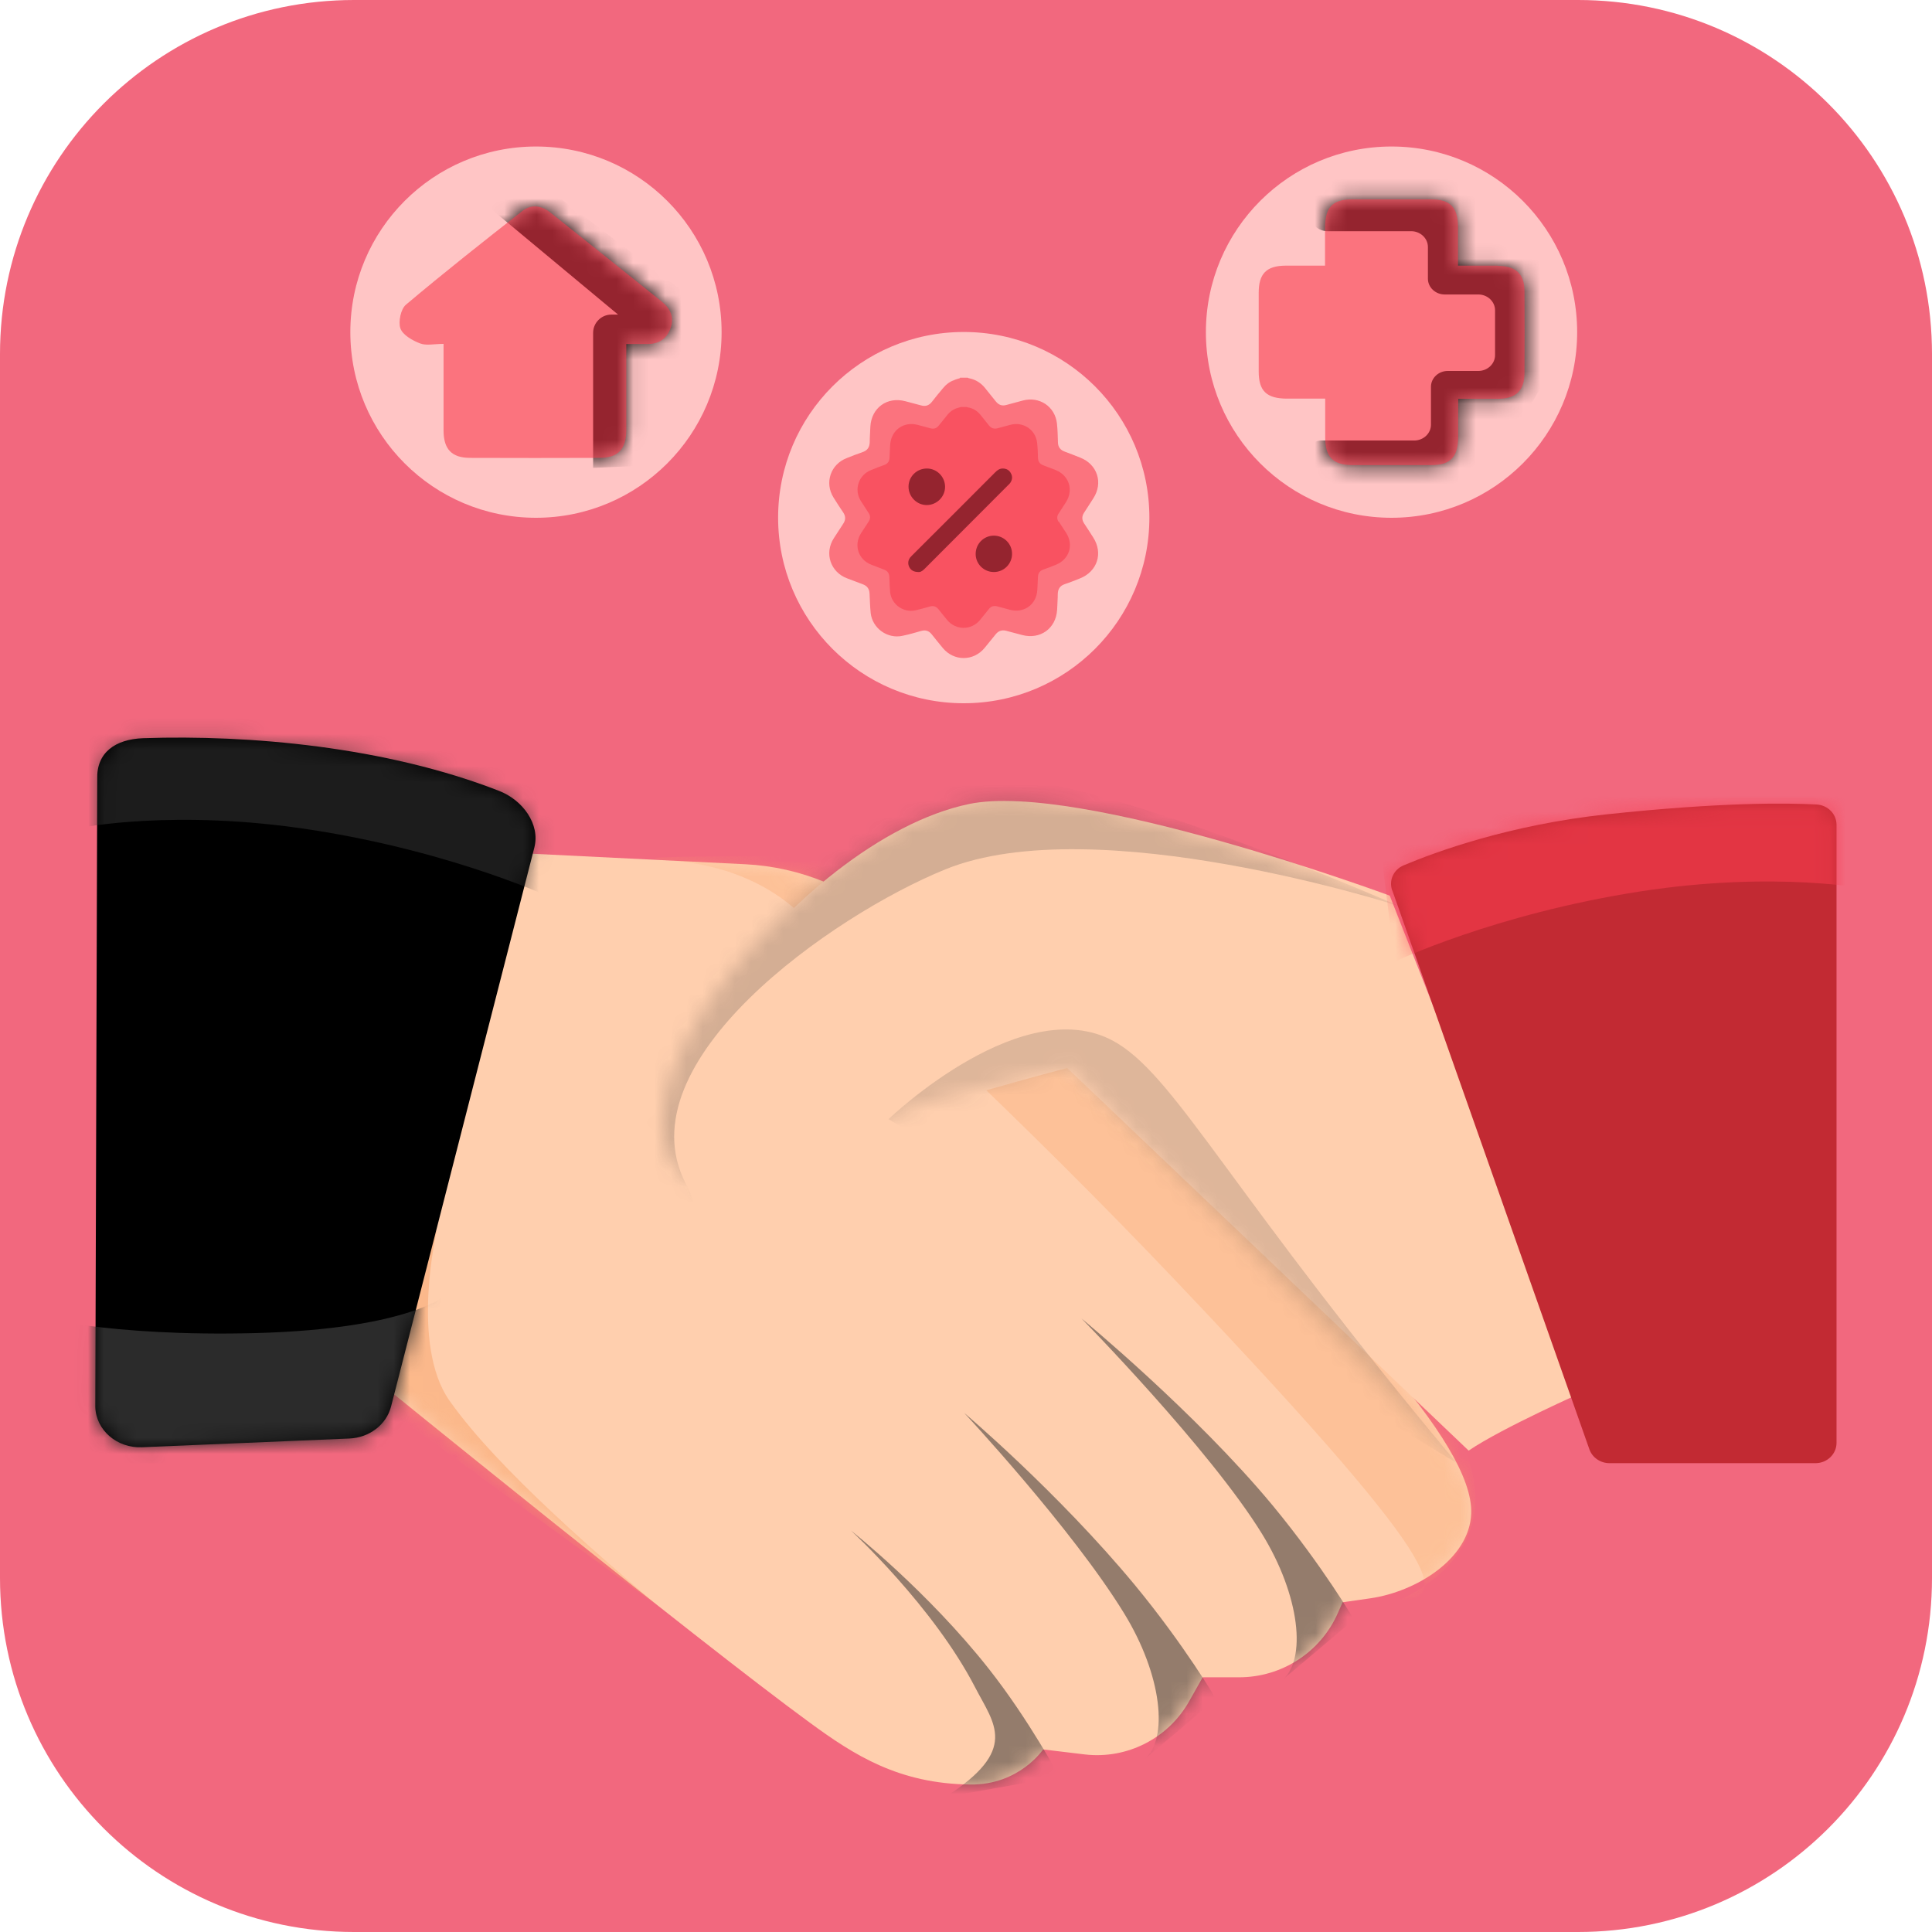
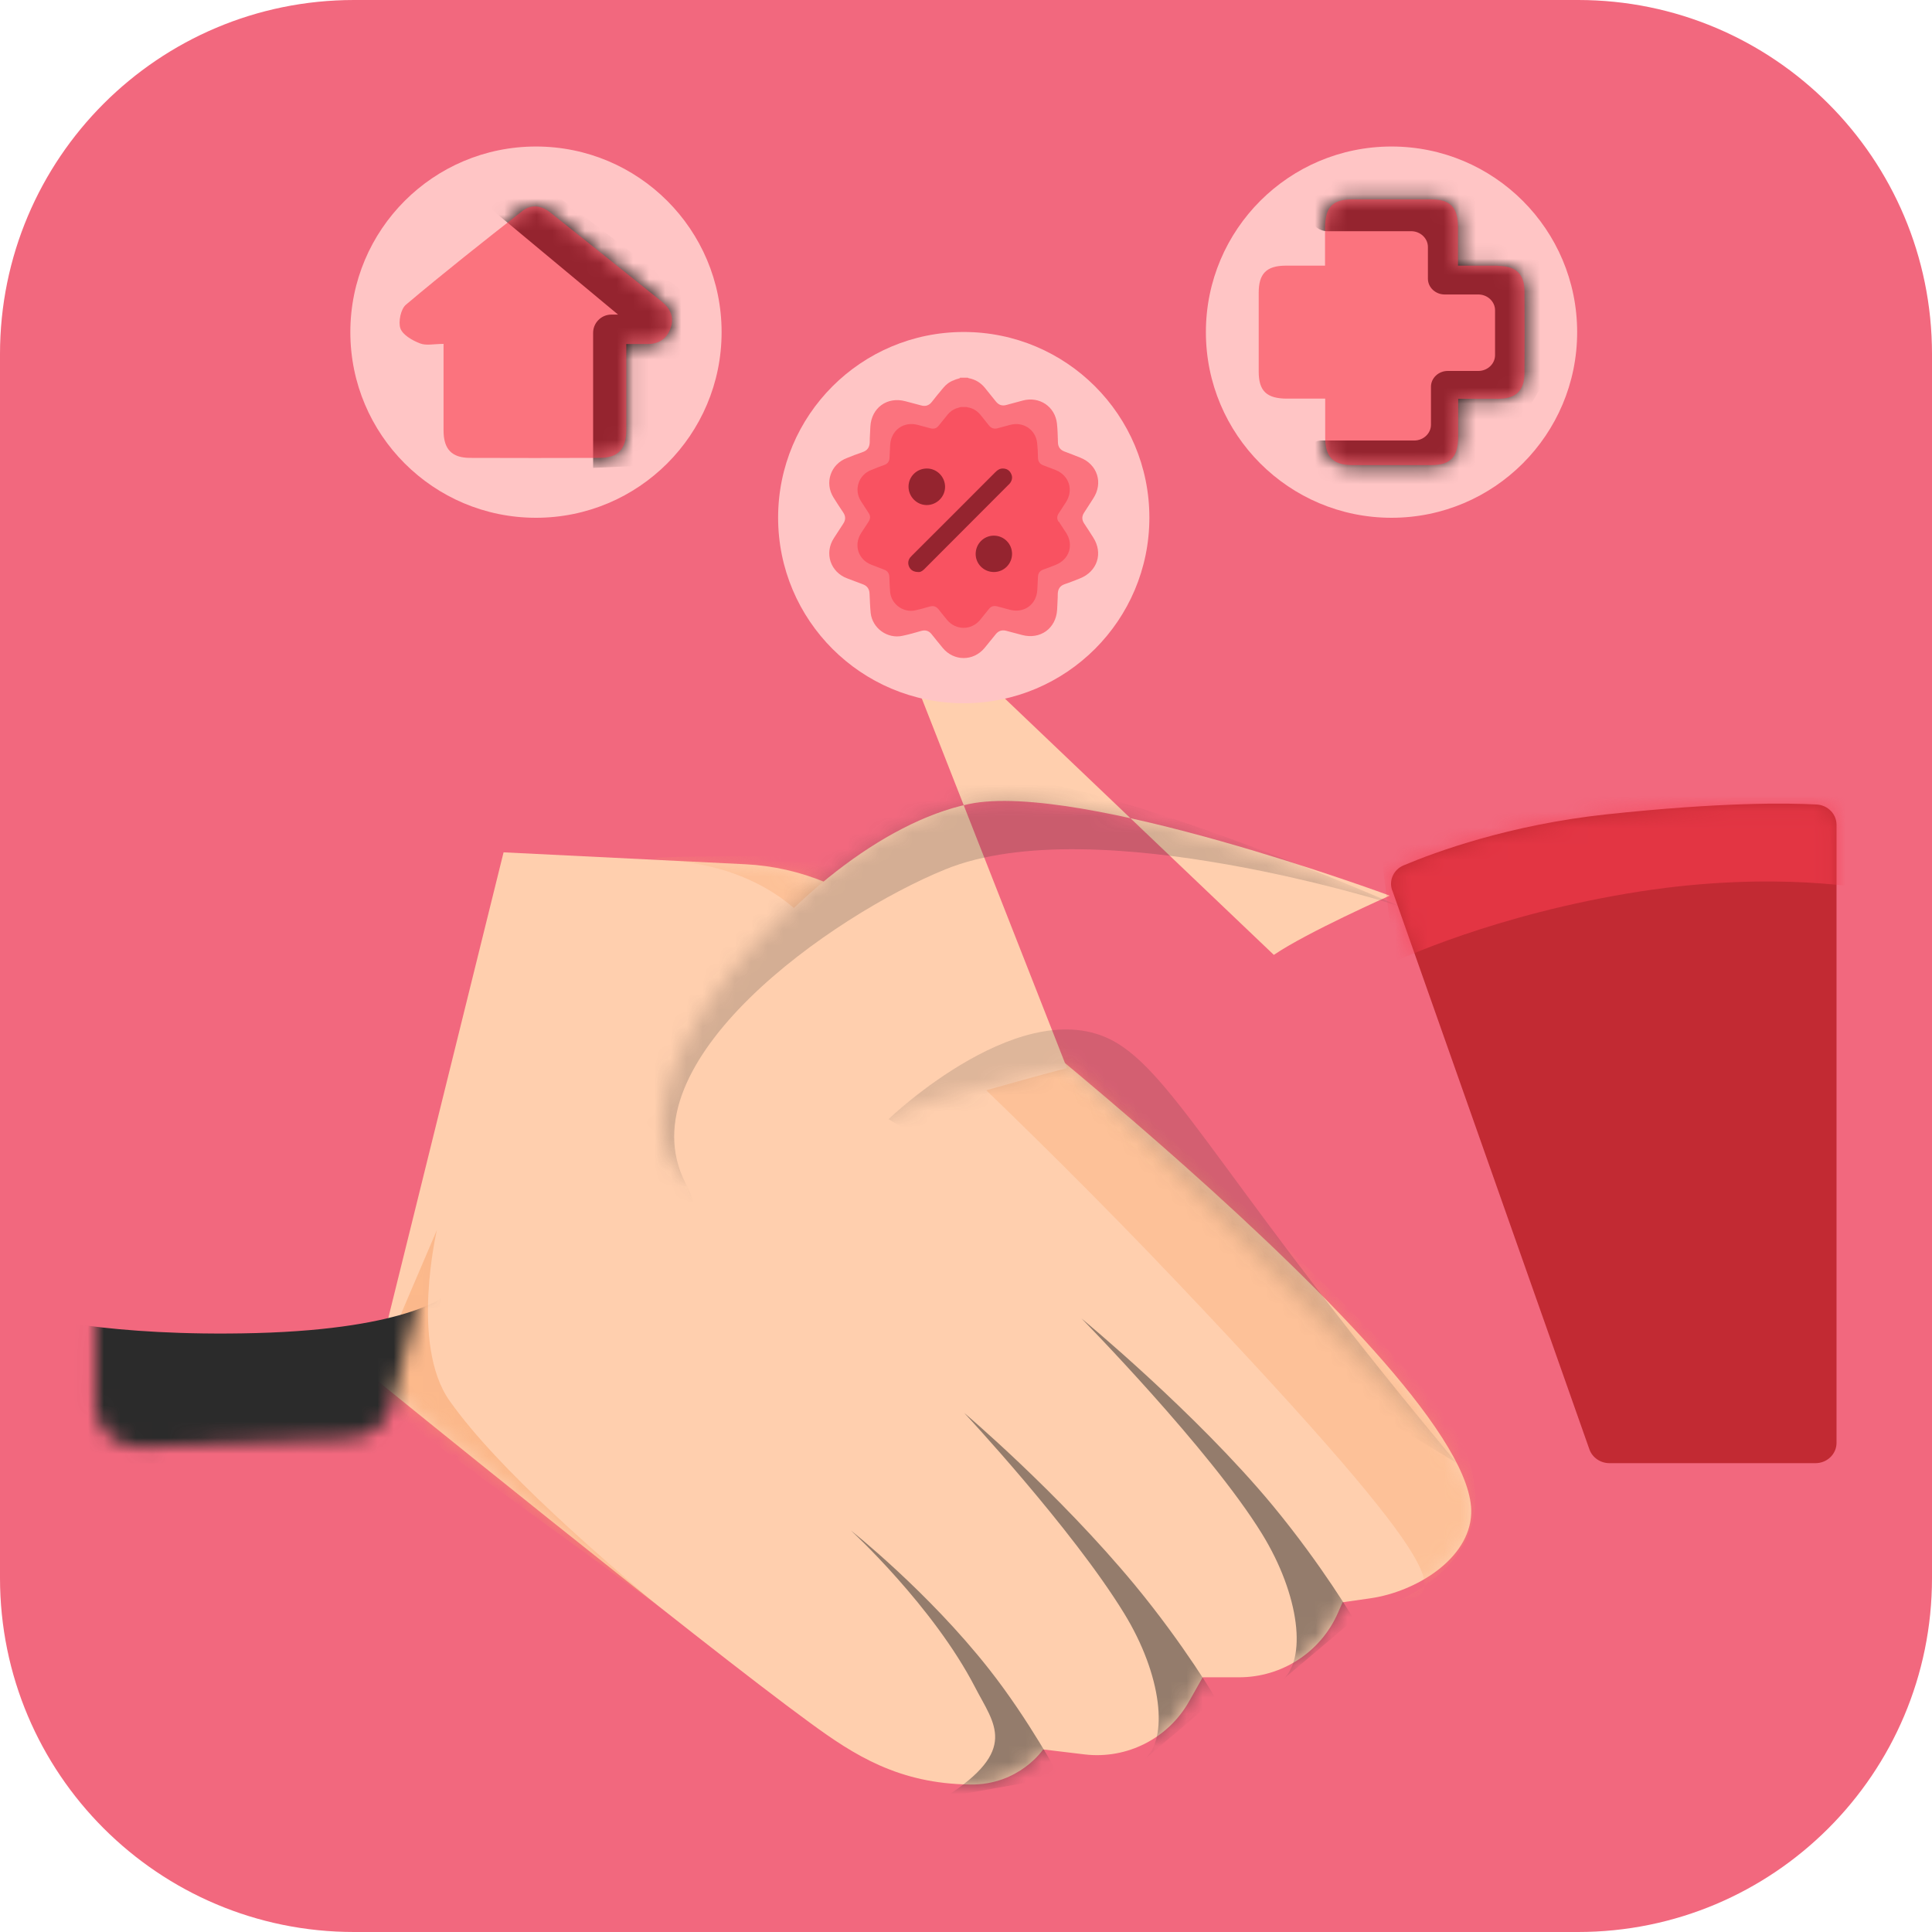
<svg xmlns="http://www.w3.org/2000/svg" id="Capa_1" data-name="Capa 1" viewBox="0 0 120 120">
  <defs>
    <style>      .cls-1 {        mask: url(#mask);      }      .cls-2, .cls-3, .cls-4, .cls-5 {        fill: #2b2b2b;      }      .cls-6 {        fill: #303030;      }      .cls-6, .cls-7, .cls-3, .cls-4, .cls-5, .cls-8, .cls-9, .cls-10 {        isolation: isolate;      }      .cls-6, .cls-8 {        opacity: .6;      }      .cls-7, .cls-4, .cls-9 {        opacity: .5;      }      .cls-3 {        opacity: .31;      }      .cls-5 {        opacity: .41;      }      .cls-8 {        fill: #f93d4f;      }      .cls-11 {        mask: url(#mask-2);      }      .cls-12 {        mask: url(#mask-3);      }      .cls-13 {        mask: url(#mask-4);      }      .cls-14 {        mask: url(#mask-5);      }      .cls-15 {        mask: url(#mask-7);      }      .cls-16 {        mask: url(#mask-6);      }      .cls-17 {        mask: url(#mask-1);      }      .cls-18 {        mask: url(#mask-9);      }      .cls-19 {        mask: url(#mask-8);      }      .cls-9, .cls-10 {        fill: #f9a369;      }      .cls-10 {        opacity: .32;      }      .cls-20 {        fill: #ffc5c5;      }      .cls-21 {        fill: #f2687e;      }      .cls-22 {        fill: #fff;      }      .cls-23 {        fill: #ffcfae;      }      .cls-24 {        fill: #c22a33;      }      .cls-25 {        mask: url(#mask-10);      }      .cls-26 {        mask: url(#mask-11);      }    </style>
    <mask id="mask" x="23.2" y="52.94" width="68.44" height="57.91" maskUnits="userSpaceOnUse">
      <g id="mask0_203_1351" data-name="mask0 203 1351">
        <path class="cls-22" d="M31.28,52.94l15.01.74c3.45.17,6.74,1.54,9.3,3.87,0,0,36.14,27.58,35.79,36.46-.11,2.83-3.44,4.85-6.24,5.26l-1.75.25-.29.66c-1.07,2.44-3.48,4-6.14,4h-2.26l-.84,1.49c-1.3,2.31-3.86,3.61-6.49,3.3l-2.58-.31s-1.48,2.22-4.53,2.18c-4.44-.05-7.21-1.83-9.93-3.82-7.05-5.14-27.13-21.45-27.13-21.45l8.08-32.64Z" />
      </g>
    </mask>
    <mask id="mask-1" x="23.2" y="52.94" width="68.18" height="57.91" maskUnits="userSpaceOnUse">
      <g id="mask1_203_1351" data-name="mask1 203 1351">
        <path class="cls-22" d="M31.28,52.94l15.01.74c3.45.17,6.74,1.54,9.3,3.87,0,0,36.14,27.58,35.79,36.46-.11,2.83-3.44,4.85-6.24,5.26l-1.75.25-.29.66c-1.07,2.44-3.48,4-6.14,4h-2.26l-.84,1.49c-1.3,2.31-3.86,3.61-6.49,3.3l-2.58-.31s-1.48,2.22-4.53,2.18c-4.44-.05-7.21-1.83-9.93-3.82-7.05-5.14-27.13-21.45-27.13-21.45l8.08-32.64Z" />
      </g>
    </mask>
    <mask id="mask-2" x="23.2" y="52.94" width="68.18" height="57.91" maskUnits="userSpaceOnUse">
      <g id="mask2_203_1351" data-name="mask2 203 1351">
        <path class="cls-22" d="M31.28,52.94l15.01.74c3.45.17,6.74,1.54,9.3,3.87,0,0,36.14,27.58,35.79,36.46-.11,2.83-3.44,4.85-6.24,5.26l-1.75.25-.29.66c-1.07,2.44-3.48,4-6.14,4h-2.26l-.84,1.49c-1.3,2.31-3.86,3.61-6.49,3.3l-2.58-.31s-1.48,2.22-4.53,2.18c-4.44-.05-7.21-1.83-9.93-3.82-7.05-5.14-27.13-21.45-27.13-21.45l8.08-32.64Z" />
      </g>
    </mask>
    <mask id="mask-3" x="23.2" y="52.94" width="68.18" height="58.68" maskUnits="userSpaceOnUse">
      <g id="mask3_203_1351" data-name="mask3 203 1351">
        <path class="cls-22" d="M31.28,52.94l15.01.74c3.45.17,6.74,1.54,9.3,3.87,0,0,36.14,27.58,35.79,36.46-.11,2.83-3.44,4.85-6.24,5.26l-1.75.25-.29.66c-1.07,2.44-3.48,4-6.14,4h-2.26l-.84,1.49c-1.3,2.31-3.86,3.61-6.49,3.3l-2.58-.31s-1.48,2.22-4.53,2.18c-4.44-.05-7.21-1.83-9.93-3.82-7.05-5.14-27.13-21.45-27.13-21.45l8.08-32.64Z" />
      </g>
    </mask>
    <mask id="mask-4" x="22.78" y="52.94" width="68.61" height="57.91" maskUnits="userSpaceOnUse">
      <g id="mask4_203_1351" data-name="mask4 203 1351">
        <path class="cls-22" d="M31.28,52.94l15.01.74c3.45.17,6.74,1.54,9.3,3.87,0,0,36.14,27.58,35.79,36.46-.11,2.83-3.44,4.85-6.24,5.26l-1.75.25-.29.66c-1.07,2.44-3.48,4-6.14,4h-2.26l-.84,1.49c-1.3,2.31-3.86,3.61-6.49,3.3l-2.58-.31s-1.48,2.22-4.53,2.18c-4.44-.05-7.21-1.83-9.93-3.82-7.05-5.14-27.13-21.45-27.13-21.45l8.08-32.64Z" />
      </g>
    </mask>
    <mask id="mask-5" x="4.98" y="24.08" width="33.08" height="65.81" maskUnits="userSpaceOnUse">
      <g id="mask5_203_1351" data-name="mask5 203 1351">
-         <path class="cls-22" d="M8.91,45.85c6.55-.22,15.03.52,22.08,3.27,1.48.57,2.57,2.07,2.2,3.52l-8.9,34.72c-.29,1.13-1.35,1.94-2.6,1.99l-12.87.54c-1.55.07-2.86-1.06-2.9-2.5l.12-39.01c-.05-1.62,1.1-2.47,2.87-2.53Z" />
-       </g>
+         </g>
    </mask>
    <mask id="mask-6" x="1.95" y="45.81" width="31.31" height="45.06" maskUnits="userSpaceOnUse">
      <g id="mask6_203_1351" data-name="mask6 203 1351">
        <path class="cls-22" d="M8.91,45.85c6.55-.22,15.03.52,22.08,3.27,1.48.57,2.57,2.07,2.2,3.52l-8.9,34.72c-.29,1.13-1.35,1.94-2.6,1.99l-12.87.54c-1.55.07-2.86-1.06-2.9-2.5l.12-39.01c-.05-1.62,1.1-2.47,2.87-2.53Z" />
      </g>
    </mask>
    <mask id="mask-7" x="35.15" y="48.23" width="62.67" height="42.65" maskUnits="userSpaceOnUse">
      <g id="mask7_203_1351" data-name="mask7 203 1351">
        <path class="cls-22" d="M66.41,66.23s-8.51,1.9-10.56,2.83c-2.05.93-6.26,8.78-12.98,4.3-6.73-4.48,7.14-21.84,18.03-23.72,6.91-1.19,25.93,6.61,25.93,6.61l11.01,31.2s-5.18,2.08-7.32,3.43l-24.09-24.64Z" />
      </g>
    </mask>
    <mask id="mask-8" x="41.09" y="49.51" width="56.73" height="41.37" maskUnits="userSpaceOnUse">
      <g id="mask8_203_1351" data-name="mask8 203 1351">
        <path class="cls-22" d="M66.41,66.23s-8.51,1.9-10.56,2.83c-2.05.93-6.26,8.78-12.98,4.3-6.73-4.48,7.14-21.84,18.03-23.72,6.91-1.19,25.93,6.61,25.93,6.61l11.01,31.2s-5.18,2.08-7.32,3.43l-24.09-24.64Z" />
      </g>
    </mask>
    <mask id="mask-9" x="83.15" y="27.91" width="33.08" height="62.97" maskUnits="userSpaceOnUse">
      <g id="mask9_203_1351" data-name="mask9 203 1351">
        <path class="cls-22" d="M86.48,55.31l12.24,34.71c.18.51.68.86,1.25.86h12.79c.73,0,1.31-.57,1.31-1.26v-38.39c0-.67-.54-1.22-1.23-1.26-1.85-.1-5.92-.15-13.05.61-6.04.65-10.62,2.33-12.61,3.17-.62.26-.93.93-.71,1.55Z" />
      </g>
    </mask>
    <mask id="mask-10" x="78.17" y="10.58" width="19.33" height="19.71" maskUnits="userSpaceOnUse">
      <g id="mask11_203_1351" data-name="mask11 203 1351">
        <path class="cls-22" d="M93.03,16.5c-.79,0-1.59,0-2.47,0v-1.26c0-.4,0-.8,0-1.2-.02-1.17-.5-1.66-1.68-1.66-1.63,0-3.26,0-4.89,0-1.22,0-1.68.49-1.69,1.74,0,.78,0,1.57,0,2.38-.91,0-1.69,0-2.46,0-1.17.01-1.66.5-1.66,1.68,0,1.63,0,3.26,0,4.89,0,1.22.49,1.68,1.74,1.69.78,0,1.57,0,2.39,0,0,.91,0,1.69,0,2.46.01,1.17.5,1.66,1.68,1.67,1.63,0,3.26,0,4.89,0,1.22,0,1.68-.5,1.69-1.74,0-.78,0-1.57,0-2.38.94,0,1.74.01,2.54,0,1.06-.02,1.57-.52,1.58-1.59.01-1.69.01-3.38,0-5.06,0-1.11-.52-1.59-1.65-1.61Z" />
      </g>
    </mask>
    <mask id="mask-11" x="24.82" y="10.83" width="19.4" height="18.23" maskUnits="userSpaceOnUse">
      <g id="mask12_203_1351" data-name="mask12 203 1351">
        <path class="cls-22" d="M41.14,18.76c-2.32-1.86-4.64-3.72-6.97-5.57-.54-.43-1.17-.52-1.72-.09-2.44,1.91-4.87,3.83-7.23,5.82-.33.27-.49,1.07-.35,1.48.15.41.75.75,1.22.93.38.15.87.03,1.46.03,0,1.86,0,3.62,0,5.38,0,1.17.52,1.7,1.65,1.7,2.68.01,5.36.01,8.05,0,1.13,0,1.64-.54,1.65-1.7,0-1.5,0-3,0-4.51v-.86h1.3c.7,0,1.2-.3,1.44-.96.25-.66.03-1.22-.51-1.65Z" />
      </g>
    </mask>
  </defs>
  <path class="cls-21" d="M98.01,120H21.99C9.84,120,0,110.16,0,98.01V21.99C0,9.84,9.84,0,21.99,0h76.03C110.16,0,120,9.84,120,21.99v76.03c0,12.14-9.84,21.98-21.99,21.98Z" />
  <path class="cls-23" d="M31.28,52.94l15.01.74c3.45.17,6.74,1.54,9.3,3.87,0,0,36.14,27.58,35.79,36.46-.11,2.83-3.44,4.85-6.24,5.26l-1.75.25-.29.66c-1.07,2.44-3.48,4-6.14,4h-2.26l-.84,1.49c-1.3,2.31-3.86,3.61-6.49,3.3l-2.58-.31s-1.48,2.22-4.53,2.18c-4.44-.05-7.21-1.83-9.93-3.82-7.05-5.14-27.13-21.45-27.13-21.45l8.08-32.64Z" />
  <g class="cls-1">
    <path class="cls-10" d="M52.99,53.21s34.94,29.77,37.93,36.66c2.99,6.89-4.2,9.6-4.2,9.6,2.86-.35,4.49-.76-13.6-19.82-9.65-10.17-20.29-19.99-22.13-21.31,0,0-2.35-4.37-9.41-4.9-4.83-.37,11.42-.23,11.42-.23Z" />
  </g>
  <g class="cls-17">
    <path class="cls-4" d="M84.1,100.6s-1.93-3.31-5.05-7.09c-4.77-5.76-11.88-11.62-11.88-11.62,0,0,7.97,8.11,11.21,13.37,2.37,3.85,2.8,7.86,1.24,9.11l4.48-3.78Z" />
  </g>
  <g class="cls-11">
    <path class="cls-4" d="M75.53,105.53s-1.93-3.31-5.05-7.09c-4.77-5.76-10.59-10.68-10.59-10.68,0,0,6.69,7.17,9.92,12.43,2.37,3.85,2.8,7.86,1.24,9.11l4.48-3.78Z" />
  </g>
  <g class="cls-12">
    <path class="cls-4" d="M65.8,110.36s-1.88-3.53-4.37-6.69c-3.8-4.83-8.58-8.61-8.58-8.61,0,0,5.12,4.7,7.73,9.77,1.17,2.26,2.73,3.85-1.87,6.79l7.09-1.26Z" />
  </g>
  <g class="cls-13">
    <path class="cls-9" d="M27.14,76.38s-1.68,7.13.78,10.62c3.06,4.34,9.62,9.9,12.99,12.78l-18.13-13.19,4.36-10.2Z" />
  </g>
-   <path d="M8.91,45.85c6.55-.22,15.03.52,22.08,3.27,1.48.57,2.57,2.07,2.2,3.52l-8.9,34.72c-.29,1.13-1.35,1.94-2.6,1.99l-12.87.54c-1.55.07-2.86-1.06-2.9-2.5l.12-39.01c-.05-1.62,1.1-2.47,2.87-2.53Z" />
  <g class="cls-14">
    <path class="cls-6" d="M34.57,55.9s-6.2-2.96-15.24-4.36c-8.49-1.32-14.36-.12-14.36-.12l.57-27.33,32.51,4.08-3.48,27.74Z" />
  </g>
  <g class="cls-16">
    <path class="cls-2" d="M29.43,90.88H2.16l-.21-9.17s4.7,1.33,13.94,1.09c9.72-.26,11.94-2.45,11.94-2.45l1.6,10.54Z" />
  </g>
-   <path class="cls-23" d="M66.27,66.34s-8.43,2.2-10.45,3.2c-2.02,1-5.94,9-12.82,4.75-6.88-4.24,6.36-22.08,17.18-24.35,6.86-1.44,26.14,5.69,26.14,5.69l12.1,30.79s-5.11,2.26-7.2,3.68l-24.95-23.78Z" />
+   <path class="cls-23" d="M66.27,66.34s-8.43,2.2-10.45,3.2c-2.02,1-5.94,9-12.82,4.75-6.88-4.24,6.36-22.08,17.18-24.35,6.86-1.44,26.14,5.69,26.14,5.69s-5.11,2.26-7.2,3.68l-24.95-23.78Z" />
  <g class="cls-15">
    <g class="cls-7">
      <path class="cls-5" d="M86.81,56.25s-18.77-6.05-28.1-2.25c-7.01,2.85-20,11.95-16.13,19.49,3.07,5.99-7.43-.26-7.43-.26,0,0,3.56.31,5.49-7.44,1.93-7.75,13.14-17.19,20.15-17.56,7-.37,26.02,8.01,26.02,8.01Z" />
    </g>
  </g>
  <g class="cls-19">
    <g class="cls-7">
      <path class="cls-3" d="M55.19,69.51s8.56-8.23,14.26-4.68c3.74,2.33,7.17,9.49,21.04,26.05l-35.3-21.37Z" />
    </g>
  </g>
  <path class="cls-24" d="M86.48,55.31l12.24,34.71c.18.51.68.86,1.25.86h12.79c.73,0,1.31-.57,1.31-1.26v-38.39c0-.67-.54-1.22-1.23-1.26-1.85-.1-5.92-.15-13.05.61-6.04.65-10.62,2.33-12.61,3.17-.62.26-.93.93-.71,1.55Z" />
  <g class="cls-18">
    <path class="cls-8" d="M86.63,59.73s6.2-2.96,15.24-4.36c8.49-1.32,14.36-.12,14.36-.12l-.57-27.33-32.51,4.08,3.48,27.74Z" />
  </g>
  <path class="cls-20" d="M86.43,32.16c6.37,0,11.53-5.16,11.53-11.53s-5.16-11.53-11.53-11.53-11.53,5.16-11.53,11.53,5.16,11.53,11.53,11.53Z" />
  <g class="cls-25">
    <path d="M82.45,14.36h5.2c.57,0,1.04.44,1.04.98v1.97c0,.54.47.98,1.04.98h2.09c.57,0,1.04.44,1.04.98v2.79c0,.54-.47.98-1.04.98h-1.9c-.57,0-1.04.44-1.04.98v2.36c0,.54-.47.98-1.04.98h-5.74c-.53,0-.98.38-1.03.88l-.1,1c-.06.57.42,1.07,1.03,1.07h9.44c.38,0,.73-.19.91-.51l5.01-8.57c.13-.22.16-.47.1-.71l-1.58-5.84c-.05-.19-.17-.37-.33-.5l-3.39-2.74c-.17-.14-.38-.22-.61-.23l-9.38-.61c-.67-.04-1.21.52-1.09,1.14l.35,1.84c.08.44.52.78,1.02.78Z" />
  </g>
  <path class="cls-20" d="M59.86,43.68c6.37,0,11.53-5.16,11.53-11.53s-5.16-11.53-11.53-11.53-11.53,5.16-11.53,11.53,5.16,11.53,11.53,11.53Z" />
  <path class="cls-8" d="M59.63,23.46h.48s.04.03.06.03c.42.08.76.29,1.02.62.22.27.44.54.66.82.18.23.4.3.67.22.33-.09.67-.18,1-.27,1.03-.28,2.01.36,2.13,1.43.04.38.05.77.06,1.15,0,.29.14.49.42.59.33.12.65.25.98.38,1.05.42,1.42,1.56.8,2.52-.19.3-.39.6-.58.9-.14.22-.14.43,0,.65.19.29.39.59.57.88.63.98.26,2.12-.83,2.55-.31.12-.62.25-.93.35-.3.1-.43.3-.44.61,0,.33-.03.65-.04.98-.07,1.17-1.05,1.87-2.18,1.57-.33-.09-.65-.17-.98-.26-.26-.07-.48,0-.65.21-.23.29-.46.57-.7.86-.69.83-1.9.83-2.59,0-.23-.28-.46-.56-.68-.84-.18-.23-.39-.3-.67-.22-.38.11-.76.22-1.15.3-.93.21-1.87-.46-1.98-1.41-.04-.4-.05-.8-.07-1.2-.01-.29-.14-.49-.42-.59-.33-.12-.65-.25-.98-.37-1.03-.39-1.42-1.56-.82-2.49.19-.3.39-.61.59-.91.15-.23.15-.45,0-.68-.21-.31-.41-.62-.61-.94-.57-.91-.18-2.07.83-2.45.33-.13.65-.26.98-.37.3-.1.43-.31.44-.61,0-.33.03-.65.04-.98.07-1.16,1.04-1.87,2.17-1.57.33.09.65.17.98.26.28.08.5,0,.67-.22.22-.29.46-.57.7-.86.18-.22.4-.39.66-.48.12-.06.25-.09.38-.13Z" />
  <path d="M57.09,35.53c.12,0,.26-.11.39-.25,1.71-1.71,3.41-3.42,5.12-5.13.05-.05.11-.1.15-.16.13-.19.15-.39.04-.59-.1-.2-.28-.3-.51-.3-.19,0-.33.1-.46.23-1.72,1.73-3.45,3.45-5.17,5.17-.04.04-.09.09-.13.14-.13.19-.14.39-.04.59.11.2.28.3.59.3Z" />
  <path d="M57.57,29.1c-.63,0-1.14.5-1.14,1.13,0,.62.51,1.14,1.13,1.14.62,0,1.14-.51,1.14-1.13,0-.62-.5-1.14-1.13-1.14Z" />
  <path d="M61.73,35.53c.63,0,1.13-.51,1.13-1.13,0-.63-.51-1.13-1.13-1.13-.63,0-1.13.51-1.13,1.14,0,.62.51,1.12,1.13,1.12Z" />
  <path class="cls-20" d="M33.29,32.16c6.37,0,11.53-5.16,11.53-11.53s-5.16-11.53-11.53-11.53-11.53,5.16-11.53,11.53,5.16,11.53,11.53,11.53Z" />
  <g class="cls-26">
    <path d="M30.3,12.81l7.8,6.49.29.24h-.42c-.62,0-1.13.51-1.13,1.13v8.39l2.95-.13,4.44-9.46-11.41-8.65-2.51,1.98Z" />
  </g>
  <path class="cls-8" d="M93.03,16.5c-.79,0-1.59,0-2.47,0v-1.26c0-.4,0-.8,0-1.2-.02-1.17-.5-1.66-1.68-1.66-1.63,0-3.26,0-4.89,0-1.22,0-1.68.49-1.69,1.74,0,.78,0,1.57,0,2.38-.91,0-1.69,0-2.46,0-1.18.01-1.66.5-1.66,1.68,0,1.63,0,3.26,0,4.89,0,1.22.49,1.68,1.74,1.69.78,0,1.57,0,2.39,0,0,.91,0,1.69,0,2.46.01,1.17.5,1.66,1.68,1.67,1.63,0,3.26,0,4.89,0,1.22,0,1.68-.5,1.69-1.74,0-.78,0-1.57,0-2.38.94,0,1.74.01,2.54,0,1.06-.02,1.57-.52,1.58-1.59.01-1.69.01-3.38,0-5.06,0-1.11-.52-1.59-1.65-1.61Z" />
  <path class="cls-8" d="M41.14,18.76c-2.32-1.86-4.64-3.72-6.97-5.57-.54-.43-1.17-.52-1.72-.09-2.44,1.91-4.87,3.83-7.23,5.82-.33.27-.49,1.07-.35,1.48.15.41.75.75,1.22.93.38.15.87.03,1.46.03,0,1.86,0,3.62,0,5.38,0,1.17.52,1.7,1.65,1.7,2.68.01,5.36.01,8.05,0,1.13,0,1.64-.54,1.65-1.7,0-1.5,0-3,0-4.51v-.86h1.3c.7,0,1.2-.3,1.44-.96.25-.66.03-1.22-.51-1.65Z" />
  <path class="cls-8" d="M65.75,32.41c-.11-.17-.11-.34,0-.51.15-.23.31-.47.46-.71.48-.75.2-1.65-.63-1.99-.26-.1-.52-.2-.78-.3-.22-.08-.32-.23-.33-.47,0-.31-.02-.61-.05-.91-.09-.84-.87-1.35-1.68-1.13-.26.07-.52.14-.78.21-.22.06-.39,0-.53-.17-.17-.22-.35-.43-.52-.65-.21-.26-.48-.43-.81-.48-.02,0-.03-.01-.04-.02h-.38c-.1.03-.2.06-.3.09-.21.08-.38.21-.52.38-.18.22-.37.45-.55.68-.14.18-.31.23-.53.17-.26-.07-.52-.14-.78-.21-.88-.23-1.65.33-1.71,1.24-.01.26-.03.52-.04.78,0,.24-.11.4-.35.48-.26.09-.52.19-.78.3-.79.3-1.1,1.22-.65,1.93.16.25.32.49.48.74.12.18.12.35,0,.54-.16.24-.31.48-.47.72-.47.74-.17,1.65.65,1.96.26.1.52.2.78.3.22.08.32.23.33.47.01.32.02.63.05.95.09.75.83,1.27,1.56,1.11.31-.07.61-.15.91-.24.22-.06.39,0,.53.17.17.22.35.44.54.67.54.65,1.5.65,2.04,0,.18-.22.37-.45.55-.68.13-.17.3-.22.51-.17.26.07.52.14.78.21.89.24,1.67-.31,1.72-1.24.01-.26.03-.52.04-.78,0-.24.11-.4.35-.48.25-.09.49-.18.74-.28.86-.34,1.15-1.24.65-2.01-.14-.22-.3-.45-.45-.69Z" />
</svg>